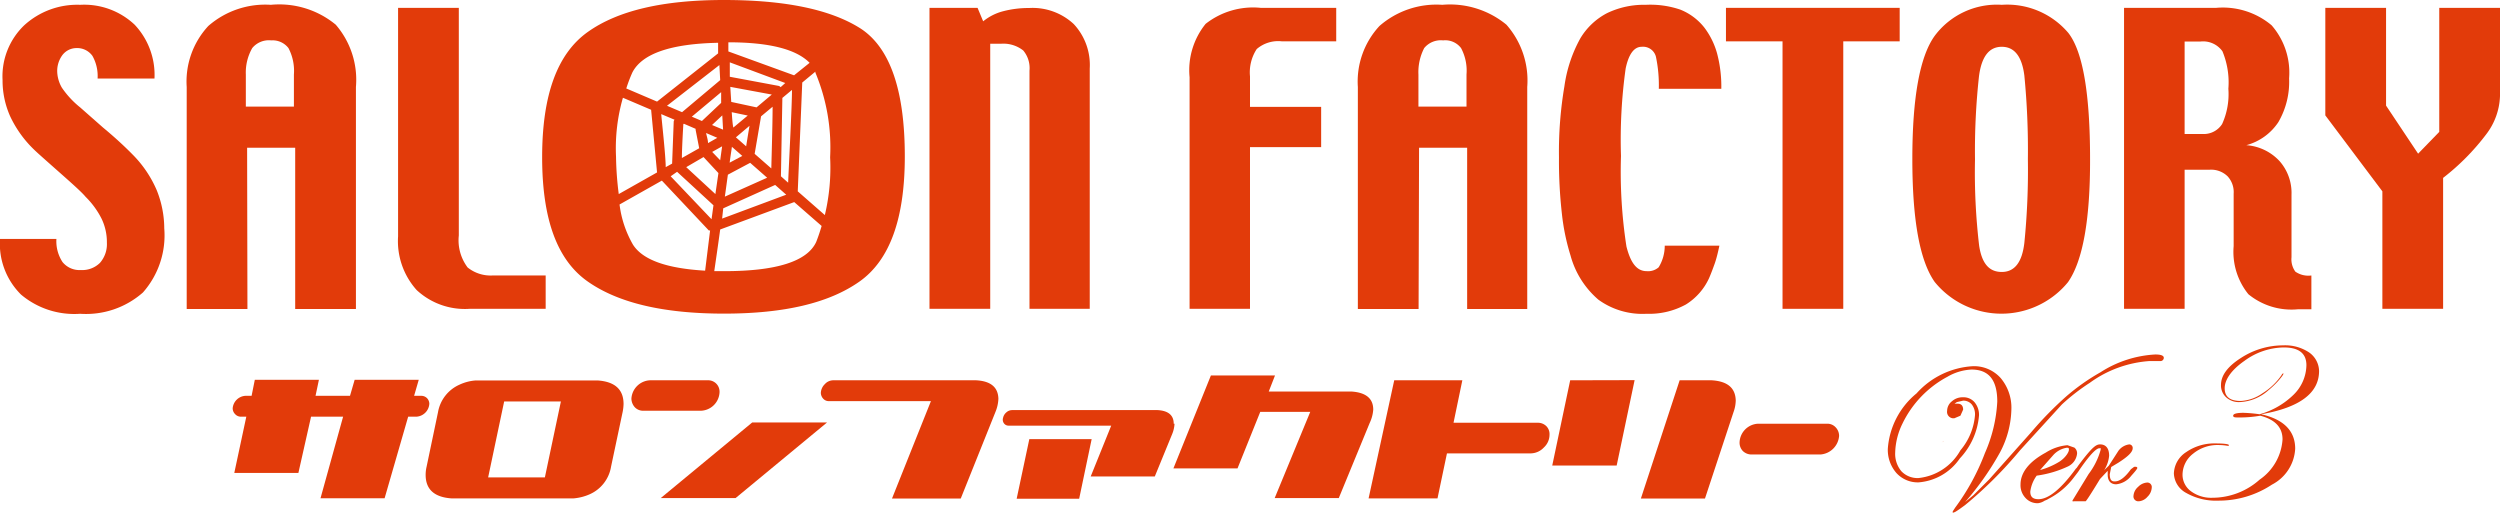
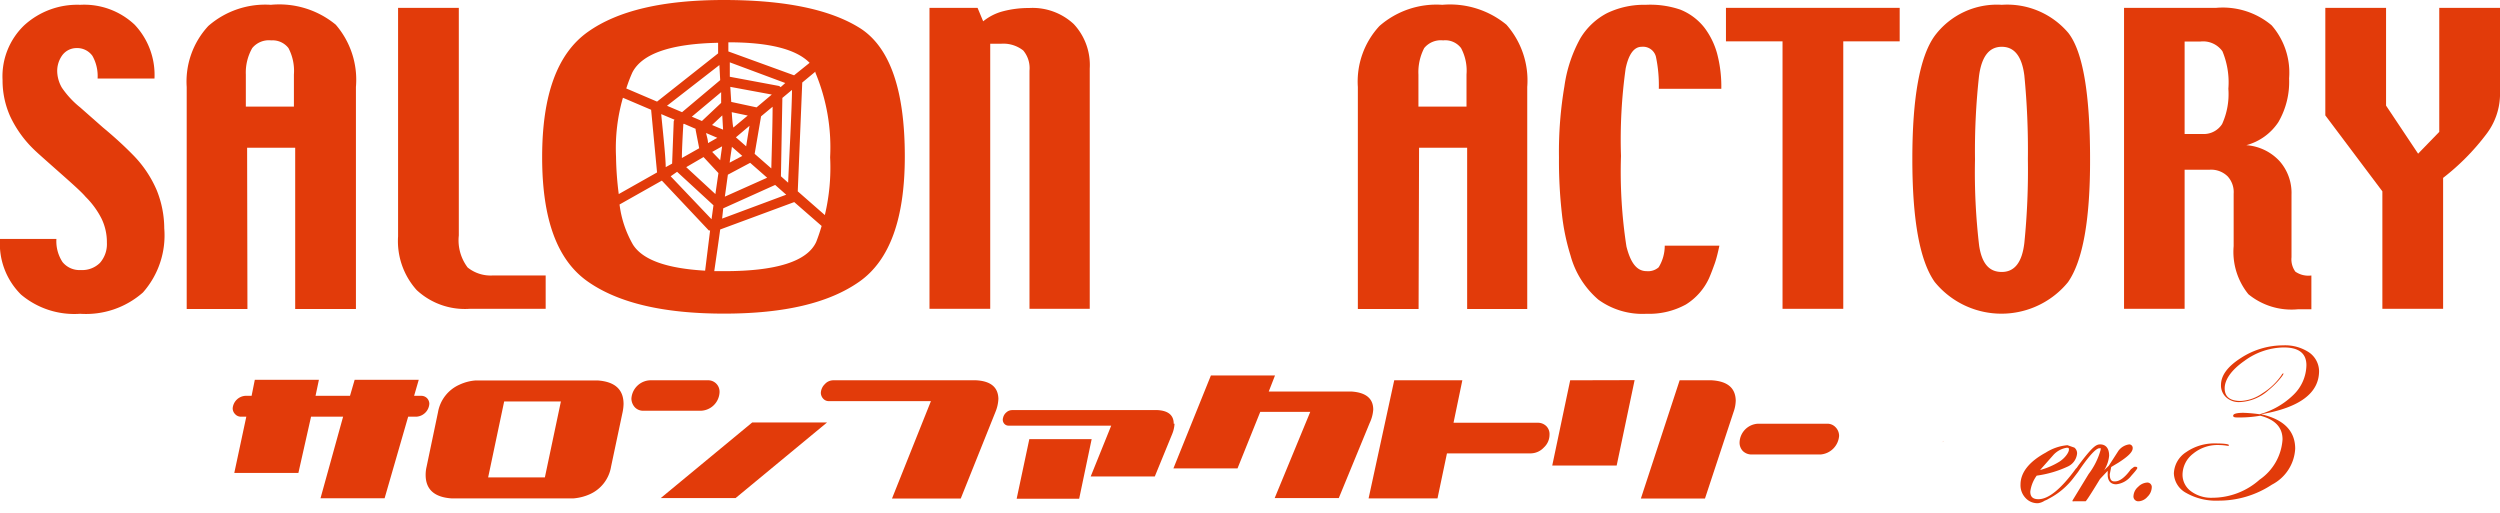
<svg xmlns="http://www.w3.org/2000/svg" id="レイヤー_1" data-name="レイヤー 1" width="156" height="32" viewBox="0 0 156 32">
  <defs>
    <style>.cls-1{fill:#e23b0a;}</style>
  </defs>
  <path class="cls-1" d="M9.78,11.87A7.14,7.14,0,0,0,8.36,9.73c-.39-.4-1-1-1.93-1.77L5,6.7A5.65,5.65,0,0,1,3.86,5.47a2.12,2.12,0,0,1-.29-1,1.67,1.67,0,0,1,.3-1A1.11,1.11,0,0,1,4.77,3a1.17,1.17,0,0,1,1,.49,2.57,2.57,0,0,1,.32,1.41H9.64A4.57,4.57,0,0,0,8.4,1.54,4.59,4.59,0,0,0,5,.3,4.9,4.9,0,0,0,1.51,1.58,4.41,4.41,0,0,0,.16,5,5.47,5.47,0,0,0,.64,7.27a7,7,0,0,0,1.5,2.08c.15.15.67.61,1.54,1.38S5.11,12,5.34,12.28a5.23,5.23,0,0,1,1,1.37,3.38,3.38,0,0,1,.33,1.5,1.77,1.77,0,0,1-.43,1.25,1.57,1.57,0,0,1-1.2.45,1.36,1.36,0,0,1-1.14-.5,2.37,2.37,0,0,1-.38-1.44H0a4.47,4.47,0,0,0,1.31,3.47A5.15,5.15,0,0,0,5,19.58a5.37,5.37,0,0,0,3.92-1.33,5.38,5.38,0,0,0,1.33-4h0A6.43,6.43,0,0,0,9.78,11.87Z" />
  <path class="cls-1" d="M15.42,9.22h3V19.28h3.79V5.43a5.26,5.26,0,0,0-1.26-3.89A5.54,5.54,0,0,0,16.9.3,5.4,5.4,0,0,0,13,1.62a5.1,5.1,0,0,0-1.35,3.81V19.28h3.79ZM15.74,3a1.34,1.34,0,0,1,1.18-.48A1.25,1.25,0,0,1,18,3a3.06,3.06,0,0,1,.34,1.65v2h-3v-2A3.08,3.08,0,0,1,15.74,3Z" />
  <path class="cls-1" d="M29.31,19.27h4.74V17.19H30.73a2.29,2.29,0,0,1-1.55-.5,2.82,2.82,0,0,1-.55-2V.49H24.84V14.75A4.57,4.57,0,0,0,26,18.1,4.42,4.42,0,0,0,29.31,19.27Z" />
  <path class="cls-1" d="M36.68,17.57c1.91,1.34,4.74,2,8.5,2s6.55-.66,8.45-2,2.83-3.94,2.83-7.81q0-6.22-2.79-8h0Q50.88,0,45.17,0c-3.77,0-6.61.65-8.5,2s-2.84,3.91-2.84,7.81S34.78,16.24,36.68,17.57Zm1.76-7.79a11.39,11.39,0,0,1,.43-3.68l1.76.75L41,10.76l-2.39,1.35A20.41,20.41,0,0,1,38.44,9.78Zm4.23-2.06.74.32a.22.22,0,0,0,0,.08l.22,1.13-1.08.61c0-.61.08-1.93.09-2.11Zm2.9-2.3,2.59.48-.95.8-1.58-.34C45.61,6.06,45.59,5.74,45.57,5.42ZM45.66,7l1,.21-.9.75C45.71,7.75,45.69,7.41,45.66,7Zm-.72,3-.5-.52.62-.35Zm.73-.84.65.57-.79.42C45.59,9.69,45.65,9.33,45.67,9.17Zm.25-.59.85-.72c-.07.41-.15.9-.21,1.28Zm-.8-.48-.69-.29.64-.6Zm-.36.51-.58.33c0-.21-.09-.46-.12-.63ZM43.9,9.8l.93,1-.19,1.31-1.82-1.68Zm1.52,1.1,1.39-.74,1.06.93-2.64,1.18C45.3,11.79,45.36,11.32,45.42,10.9Zm1.67-1.3.4-2.34.72-.6c0,1.07-.06,3-.08,3.85Zm1.62-4.16a.25.25,0,0,0-.12-.08l-3.05-.57c0-.32,0-.62,0-.9L49,5.18ZM45,6.42l-1.2,1.13-.63-.27L45,5.75Zm-2.75,4.3,2.27,2.09-.12.87L41.85,11ZM45.13,13l3.24-1.46.69.61-4,1.49Zm3.6-2,.09-4.89.6-.5c0,1-.18,4.34-.24,5.79Zm.82-6.3-4.1-1.49c0-.27,0-.47,0-.57q3.81,0,5.07,1.28ZM44.94,5,42.56,7l-.94-.4,3.27-2.54ZM42.09,7.47s-.05.07-.05.11l-.1,2.63-.4.22c0-.67-.22-2.63-.28-3.31Zm-2.59,7.8a6.64,6.64,0,0,1-.84-2.51l2.64-1.49,2.93,3.11.08,0L44,16.89C41.6,16.75,40.11,16.22,39.5,15.27Zm5.71,1.65h-.64c.09-.62.23-1.57.37-2.6l4.62-1.71,0,0,1.71,1.49c-.1.34-.21.67-.34,1h0C50.37,16.31,48.45,16.92,45.21,16.92Zm6.26-3.5-1.69-1.48.28-6.79s0,0,0,0l.82-.68,0,.06a12.08,12.08,0,0,1,.92,5.28A12.8,12.8,0,0,1,51.47,13.42ZM44.81,2.67l0,.66L41,6.34l-1.92-.82a9.32,9.32,0,0,1,.38-1C40.07,3.34,41.87,2.73,44.81,2.67Z" />
  <path class="cls-1" d="M64.24,4.41V19.27H68v-15a3.74,3.74,0,0,0-1-2.77,3.77,3.77,0,0,0-2.79-1,6.29,6.29,0,0,0-1.61.2,3.28,3.28,0,0,0-1.25.63L61,.49H58V19.27h3.79V2.73h.67a2,2,0,0,1,1.39.42A1.71,1.71,0,0,1,64.24,4.41Z" />
-   <path class="cls-1" d="M78,9.18h4.44V6.67H78V4.77a2.66,2.66,0,0,1,.42-1.71A2.06,2.06,0,0,1,80,2.58h3.38V.49H78.67a4.79,4.79,0,0,0-3.44,1,4.6,4.6,0,0,0-1,3.33V19.27H78Z" />
  <path class="cls-1" d="M88.55,9.22h3V19.28H95.3V5.43A5.26,5.26,0,0,0,94,1.54,5.54,5.54,0,0,0,90,.3a5.4,5.4,0,0,0-3.92,1.32,5.1,5.1,0,0,0-1.35,3.81V19.28h3.79ZM88.87,3a1.34,1.34,0,0,1,1.18-.48A1.24,1.24,0,0,1,91.17,3a3,3,0,0,1,.34,1.65v2h-3v-2A3.27,3.27,0,0,1,88.87,3Z" />
  <path class="cls-1" d="M98,15.94a5.54,5.54,0,0,0,1.74,2.76,4.68,4.68,0,0,0,3,.88A4.77,4.77,0,0,0,105.2,19a3.79,3.79,0,0,0,1.44-1.63c.12-.27.23-.57.35-.9s.22-.76.3-1.14h-3.41a2.57,2.57,0,0,1-.38,1.35,1,1,0,0,1-.75.24c-.61,0-1-.51-1.26-1.54a30.53,30.53,0,0,1-.34-5.65,32,32,0,0,1,.29-5.45c.19-.91.53-1.36,1-1.36a.83.83,0,0,1,.89.62,8.67,8.67,0,0,1,.18,2h3.9a8.06,8.06,0,0,0-.26-2.19,4.77,4.77,0,0,0-.8-1.63,3.62,3.62,0,0,0-1.5-1.12A5.81,5.81,0,0,0,102.7.3a5.3,5.3,0,0,0-2.42.52,4.22,4.22,0,0,0-1.66,1.56,8.58,8.58,0,0,0-1,3,24.42,24.42,0,0,0-.34,4.43,29.48,29.48,0,0,0,.18,3.51A13.62,13.62,0,0,0,98,15.94Z" />
  <polygon class="cls-1" points="118.54 0.49 107.7 0.49 107.7 2.58 111.23 2.58 111.23 19.27 115.02 19.27 115.02 2.58 118.54 2.58 118.54 0.49" />
  <path class="cls-1" d="M128.29,18.36a5.32,5.32,0,0,0,.75-.75c.92-1.31,1.39-3.87,1.38-7.69,0-4.08-.45-6.71-1.36-7.87h0A5,5,0,0,0,124.91.3a4.84,4.84,0,0,0-4.18,1.93c-.93,1.28-1.4,3.85-1.4,7.69s.47,6.37,1.4,7.68A5.37,5.37,0,0,0,128.29,18.36Zm-4.8-13.61c.16-1.22.63-1.83,1.42-1.83s1.26.6,1.41,1.8a47.78,47.78,0,0,1,.22,5.21,45.38,45.38,0,0,1-.22,5.22h0c-.14,1.22-.61,1.82-1.41,1.82s-1.24-.54-1.41-1.63a39,39,0,0,1-.26-5.4A42.68,42.68,0,0,1,123.49,4.75Z" />
  <path class="cls-1" d="M136.32,10.59h1.57A1.47,1.47,0,0,1,139,11a1.45,1.45,0,0,1,.38,1.09v3.27a4.2,4.2,0,0,0,.92,3,4.24,4.24,0,0,0,3.08.94h.85V17.19a1.42,1.42,0,0,1-1-.24,1.31,1.31,0,0,1-.24-.9v-3.9a3,3,0,0,0-.74-2.09,3.12,3.12,0,0,0-2.08-1,3.48,3.48,0,0,0,2-1.44,5,5,0,0,0,.67-2.73,4.49,4.49,0,0,0-1.09-3.31A4.73,4.73,0,0,0,138.29.49h-5.75V19.27h3.78Zm0-8h1a1.48,1.48,0,0,1,1.36.61,5.06,5.06,0,0,1,.37,2.34,4.51,4.51,0,0,1-.39,2.2,1.36,1.36,0,0,1-1.24.62h-1.1Z" />
  <path class="cls-1" d="M152.21.49V8.23l-1.32,1.36-2-3V.49h-3.79V7.2l3.56,4.74v7.33h3.79V11.1a14.44,14.44,0,0,0,2.69-2.72A4.15,4.15,0,0,0,156,6V.49Z" />
  <path class="cls-1" d="M144.1,22a2.69,2.69,0,0,0-1.63-.45,4.84,4.84,0,0,0-2.64.79c-.83.53-1.24,1.09-1.24,1.68a1,1,0,0,0,.32.77,1.17,1.17,0,0,0,.85.3,2.86,2.86,0,0,0,1.78-.73,5.76,5.76,0,0,0,.62-.59c.22-.25.33-.4.33-.47l0,0s-.08,0-.11.09a4,4,0,0,1-1.2,1.15,2.57,2.57,0,0,1-1.36.48c-.67,0-1-.26-1-.79s.41-1.14,1.23-1.71a4.24,4.24,0,0,1,2.45-.84c.95,0,1.42.37,1.42,1.11a2.63,2.63,0,0,1-.79,1.83A4.91,4.91,0,0,1,141,25.85a9.12,9.12,0,0,0-1-.09c-.43,0-.65.06-.65.18s.15.11.45.11a7.33,7.33,0,0,0,1.24-.11c.93.24,1.39.73,1.39,1.48A3.3,3.3,0,0,1,141,29.93a4.43,4.43,0,0,1-2.94,1.13,2.12,2.12,0,0,1-1.35-.41,1.28,1.28,0,0,1-.52-1,1.67,1.67,0,0,1,.66-1.34,2.4,2.4,0,0,1,1.61-.54,3.29,3.29,0,0,1,.54.05h.08s0,0,0-.05-.27-.1-.82-.1a3.08,3.08,0,0,0-1.84.54,1.65,1.65,0,0,0-.77,1.33,1.44,1.44,0,0,0,.77,1.22,3.75,3.75,0,0,0,2,.48,6,6,0,0,0,3.35-1A2.68,2.68,0,0,0,143.22,28c0-1.11-.71-1.83-2.12-2.15,2.4-.42,3.61-1.32,3.61-2.7h0A1.45,1.45,0,0,0,144.1,22Z" />
  <path class="cls-1" d="M121.29,27.51a1.36,1.36,0,0,0-.12.12.27.27,0,0,1,.08-.07Z" />
-   <path class="cls-1" d="M134.48,22.12h0a7,7,0,0,0-3.41,1.11,13.18,13.18,0,0,0-2.13,1.5,22.25,22.25,0,0,0-2.2,2.25l-2.61,2.93-1,1-.51.42a17.65,17.65,0,0,0,2.18-3.1,6,6,0,0,0,.71-2.68,2.87,2.87,0,0,0-.66-1.95,2.23,2.23,0,0,0-1.74-.75,5.12,5.12,0,0,0-3.52,1.7A4.91,4.91,0,0,0,117.8,28a2.19,2.19,0,0,0,.54,1.52,1.8,1.8,0,0,0,1.38.58,3.44,3.44,0,0,0,2.57-1.49,4.43,4.43,0,0,0,1.2-2.69,1.22,1.22,0,0,0-.27-.81.9.9,0,0,0-.72-.32,1,1,0,0,0-.7.25.77.77,0,0,0-.3.6.4.4,0,0,0,.35.46h.1l.38-.16.17-.38c0-.24-.12-.37-.34-.37l-.2,0s0,0,.15-.1l.39-.09a.68.68,0,0,1,.54.24,1,1,0,0,1,.2.66,3.89,3.89,0,0,1-.91,2.2,3.4,3.4,0,0,1-2.61,1.73,1.39,1.39,0,0,1-1.07-.42,1.69,1.69,0,0,1-.39-1.17,4.35,4.35,0,0,1,.45-1.8,6.53,6.53,0,0,1,2.81-2.93,3.28,3.28,0,0,1,1.5-.45c1.09,0,1.61.66,1.61,2a9.1,9.1,0,0,1-.77,3.21A14,14,0,0,1,122,31.68l-.15.23s0,0,0,.06.06,0,.08,0,.08,0,.7-.46a25.63,25.63,0,0,0,3.42-3.41l2.61-2.86a12.65,12.65,0,0,1,1.74-1.35,7.17,7.17,0,0,1,3.72-1.36l.55,0h.11a.21.21,0,0,0,.24-.18v0C135.05,22.12,134.62,22.12,134.48,22.12Z" />
  <path class="cls-1" d="M133.24,29.13h0s-.05,0-.07,0l-.2.15c-.37.51-.7.76-1,.76-.13,0-.32,0-.32-.45l.09-.45.45-.27c.61-.39.89-.67.89-.9a.22.22,0,0,0-.21-.24h0a1,1,0,0,0-.68.4l-.6.93-.29.28a2.06,2.06,0,0,0,.31-.9c0-.58-.31-.71-.56-.71s-.48.14-1.35,1.3l-.11.16h0l-.06.06c-.92,1.26-1.7,1.9-2.33,1.9-.35,0-.51-.15-.51-.47a2.14,2.14,0,0,1,.4-1,6.73,6.73,0,0,0,1.92-.56,1,1,0,0,0,.6-.82.45.45,0,0,0-.17-.37l-.43-.15a3,3,0,0,0-1.35.46c-1.05.57-1.58,1.25-1.58,2a1.15,1.15,0,0,0,.31.83,1,1,0,0,0,.78.33.94.94,0,0,0,.42-.16,1.15,1.15,0,0,0,.25-.12,4.58,4.58,0,0,0,1.57-1.33l.26-.34.12-.18h0c.74-1.07,1.07-1.3,1.21-1.3s.08,0,.08.1a4.45,4.45,0,0,1-.75,1.51l-1,1.64a.06.06,0,0,0,0,.06.08.08,0,0,0,.07,0l.36,0,.38,0c.06,0,.9-1.39.9-1.39l.48-.51,0,.23c0,.5.29.61.53.61a1.37,1.37,0,0,0,.94-.53c.38-.42.38-.47.38-.5A.11.11,0,0,0,133.24,29.13Zm-5.1-.75a1.44,1.44,0,0,1,.82-.44c.12,0,.14,0,.14.13s-.19.47-.58.73a4.56,4.56,0,0,1-1.22.53h0Z" />
  <path class="cls-1" d="M134,30.11H134a.86.86,0,0,0-.58.27.81.81,0,0,0-.29.56.3.3,0,0,0,.27.34h.07A.79.79,0,0,0,134,31a.86.86,0,0,0,.27-.58A.28.28,0,0,0,134,30.11Z" />
  <path class="cls-1" d="M26.79,25.2a.51.51,0,0,0-.15-.36h0a.5.5,0,0,0-.37-.14h-.43l.29-1h-4l-.29,1H19.69l.21-1h-4l-.2,1H15.3a.85.85,0,0,0-.78.77.51.51,0,0,0,.15.37A.48.48,0,0,0,15,26h.37l-.75,3.51h4L19.41,26h2L20,31.09h4L25.47,26H26A.86.86,0,0,0,26.79,25.2Z" />
  <path class="cls-1" d="M37.29,23.74H29.68a2.9,2.9,0,0,0-1,.26,2.31,2.31,0,0,0-1.35,1.73l-.71,3.39a2.22,2.22,0,0,0-.06.51q0,1.36,1.62,1.47h7.6a3.11,3.11,0,0,0,1-.25,2.29,2.29,0,0,0,1.35-1.73l.72-3.4a2.84,2.84,0,0,0,.06-.51Q38.91,23.85,37.29,23.74ZM34,29.79H30.46l1-4.74H35Z" />
  <path class="cls-1" d="M44.9,24.48v-.06a.71.71,0,0,0-.75-.69H40.56a1.22,1.22,0,0,0-1.16,1.14.82.82,0,0,0,.22.55h0a.71.71,0,0,0,.54.21h3.59A1.21,1.21,0,0,0,44.9,24.48Z" />
  <polygon class="cls-1" points="41.23 31.08 45.9 31.08 51.61 26.36 46.94 26.36 41.23 31.08" />
  <path class="cls-1" d="M60.91,23.73H52a.71.71,0,0,0-.53.24.81.81,0,0,0-.25.55.56.56,0,0,0,.15.36.46.46,0,0,0,.36.15h6.36l-2.43,6.08h4.29l2.16-5.39a2.39,2.39,0,0,0,.19-.84C62.28,24.16,61.82,23.78,60.91,23.73Z" />
  <path class="cls-1" d="M73.24,26.44c0-.53-.34-.81-1-.85H63.16a.54.54,0,0,0-.36.14.61.61,0,0,0-.21.35.38.38,0,0,0,.06.34.35.35,0,0,0,.3.14h6.39l-1.28,3.17h4l1.09-2.66a1.92,1.92,0,0,0,.14-.63Z" />
  <polygon class="cls-1" points="64.23 27.4 63.44 31.12 67.34 31.12 68.12 27.4 64.23 27.4" />
  <path class="cls-1" d="M85.69,25.56c0-.7-.46-1.07-1.37-1.13H79.17l.39-1h-4l-2.34,5.8h4l1.42-3.53h3.12l-2.22,5.38h4l1.93-4.69A2.3,2.3,0,0,0,85.69,25.56Z" />
  <path class="cls-1" d="M95.94,26.38H90.7l.55-2.65H87L85.4,31.1h4.3l.59-2.81h5.25a1.14,1.14,0,0,0,.8-.37,1.08,1.08,0,0,0,.35-.79.71.71,0,0,0-.2-.54A.75.75,0,0,0,95.94,26.38Z" />
  <path class="cls-1" d="M106.81,23.73h-2l-2.42,7.38h4l1.78-5.39a2.25,2.25,0,0,0,.14-.73C108.29,24.21,107.8,23.79,106.81,23.73Z" />
  <polygon class="cls-1" points="96.86 29.05 100.88 29.05 102 23.72 97.98 23.73 96.86 29.05" />
  <path class="cls-1" d="M114,26.44h-4.3a1.21,1.21,0,0,0-1.15,1.15.75.75,0,0,0,.2.55h0a.77.77,0,0,0,.54.22h4.31a1.26,1.26,0,0,0,1.16-1.16.77.77,0,0,0-.22-.54A.7.7,0,0,0,114,26.44Z" />
</svg>